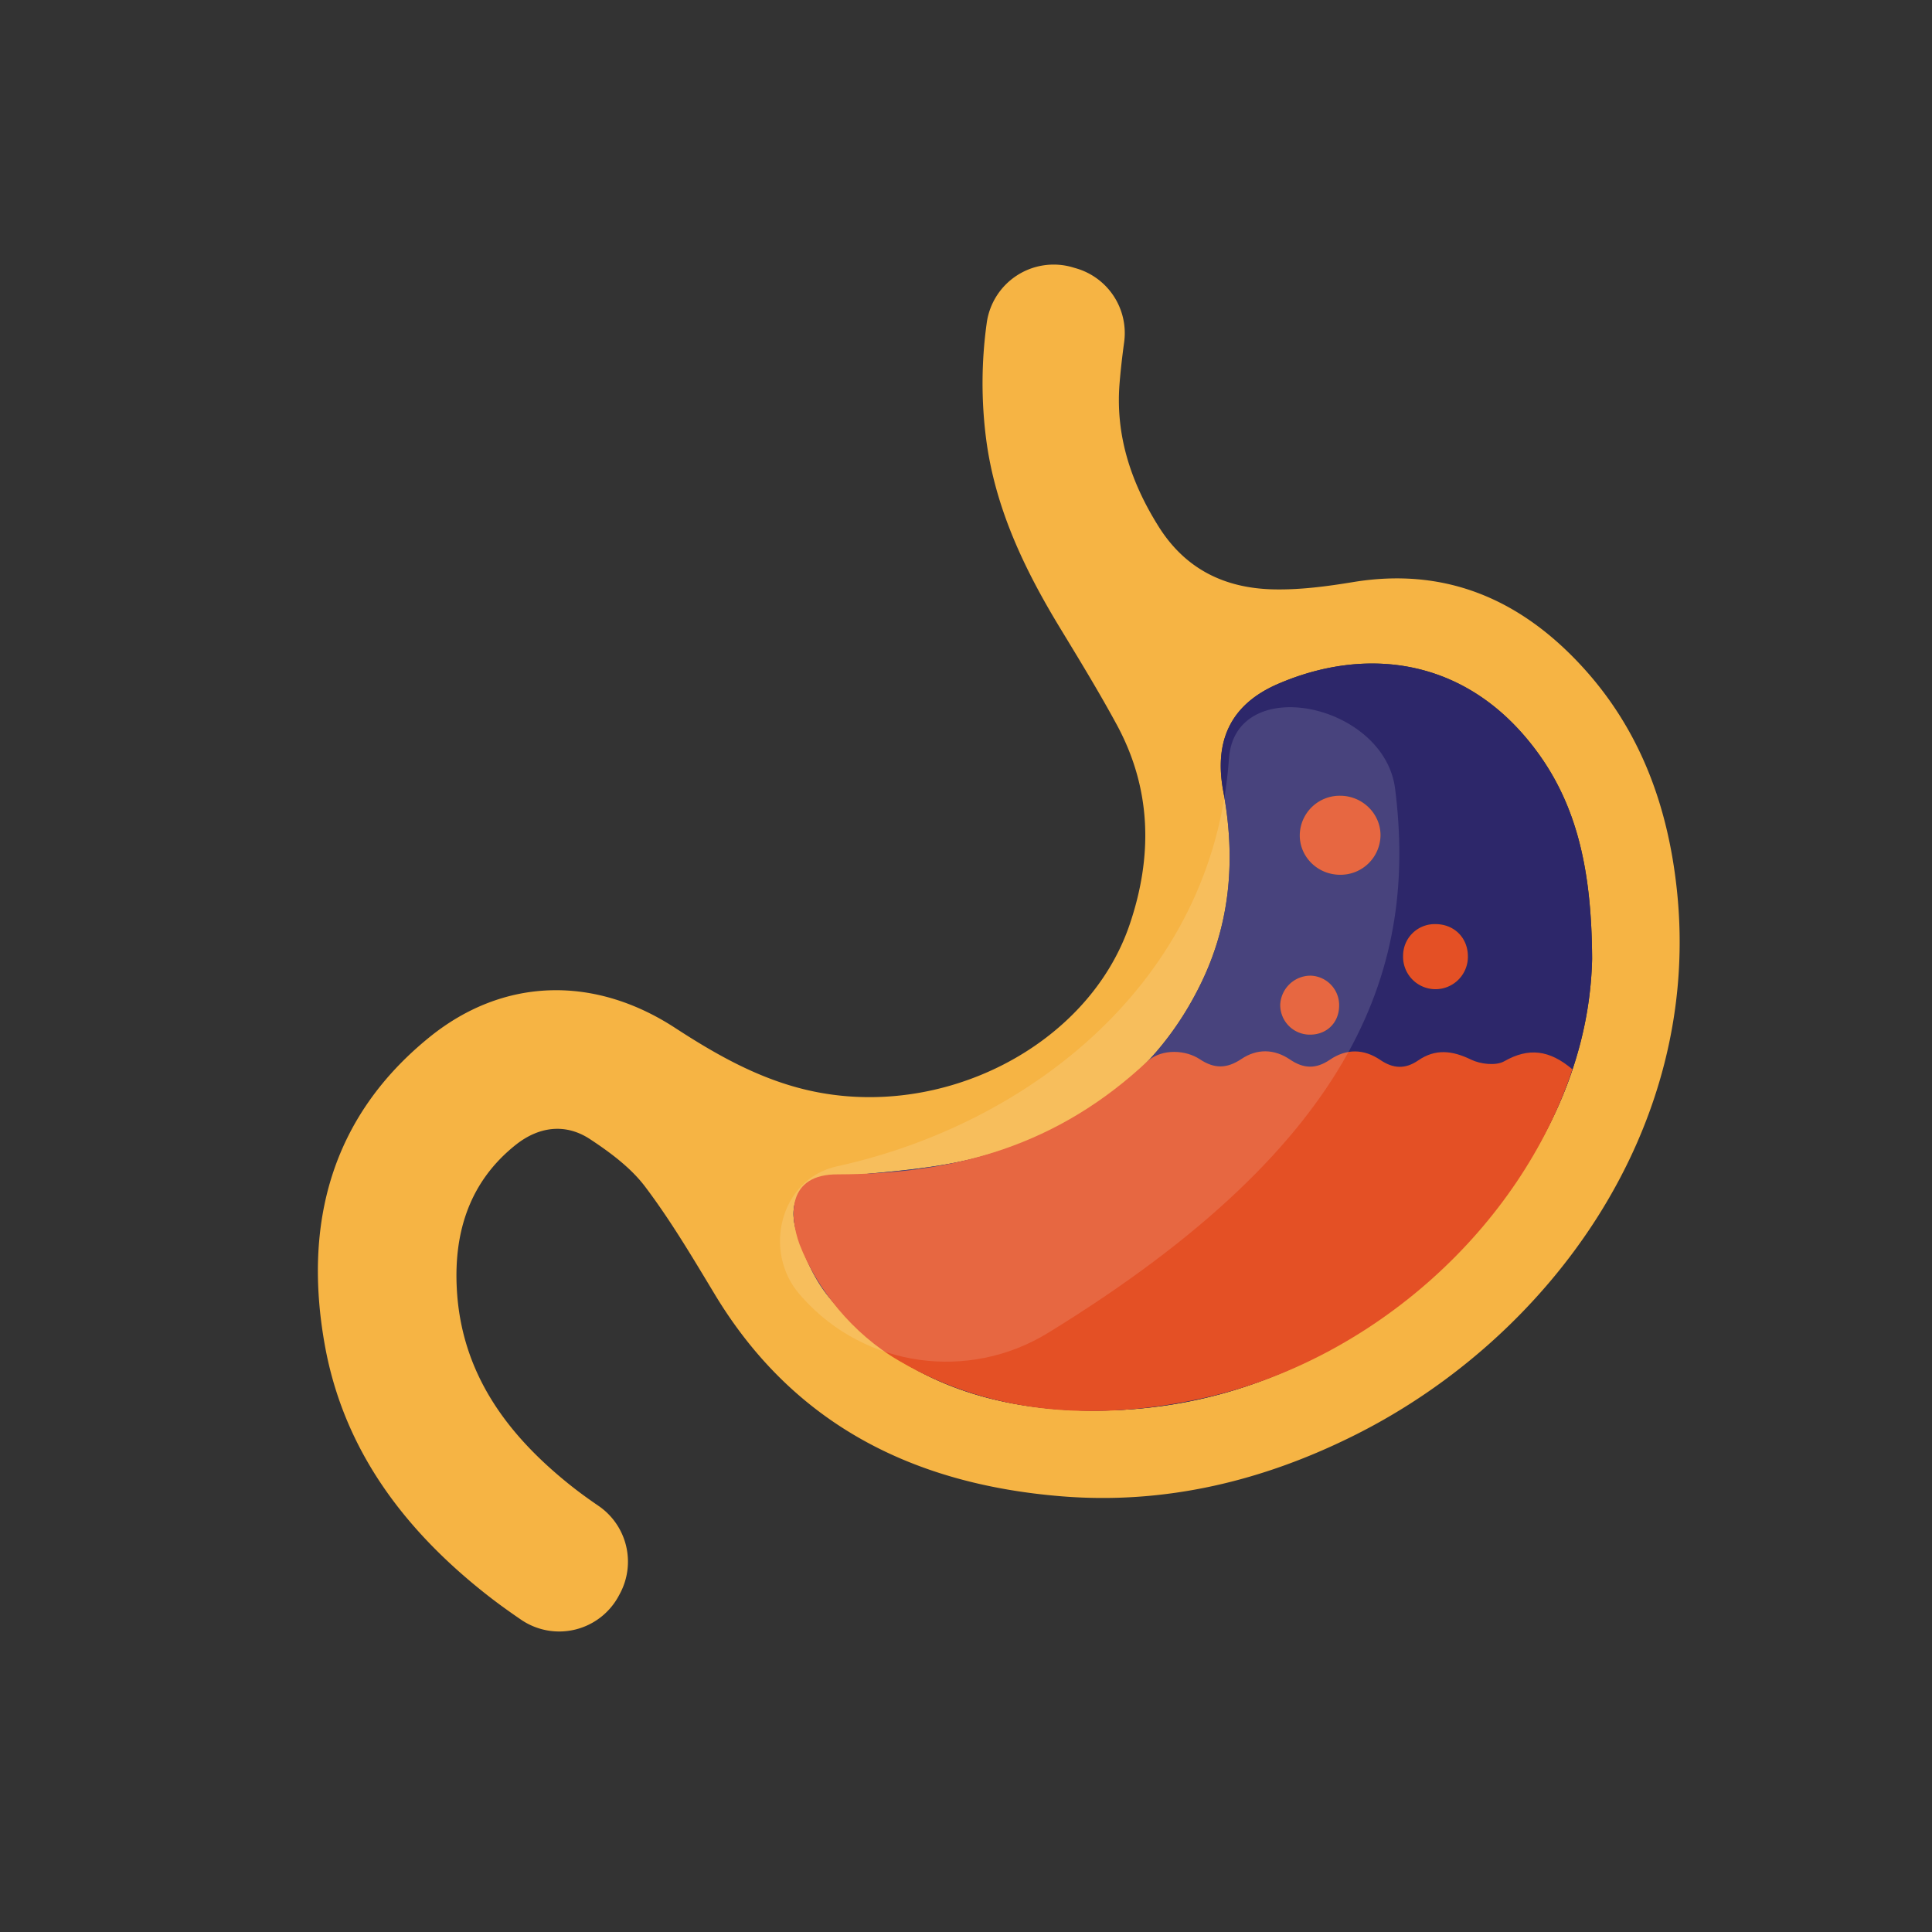
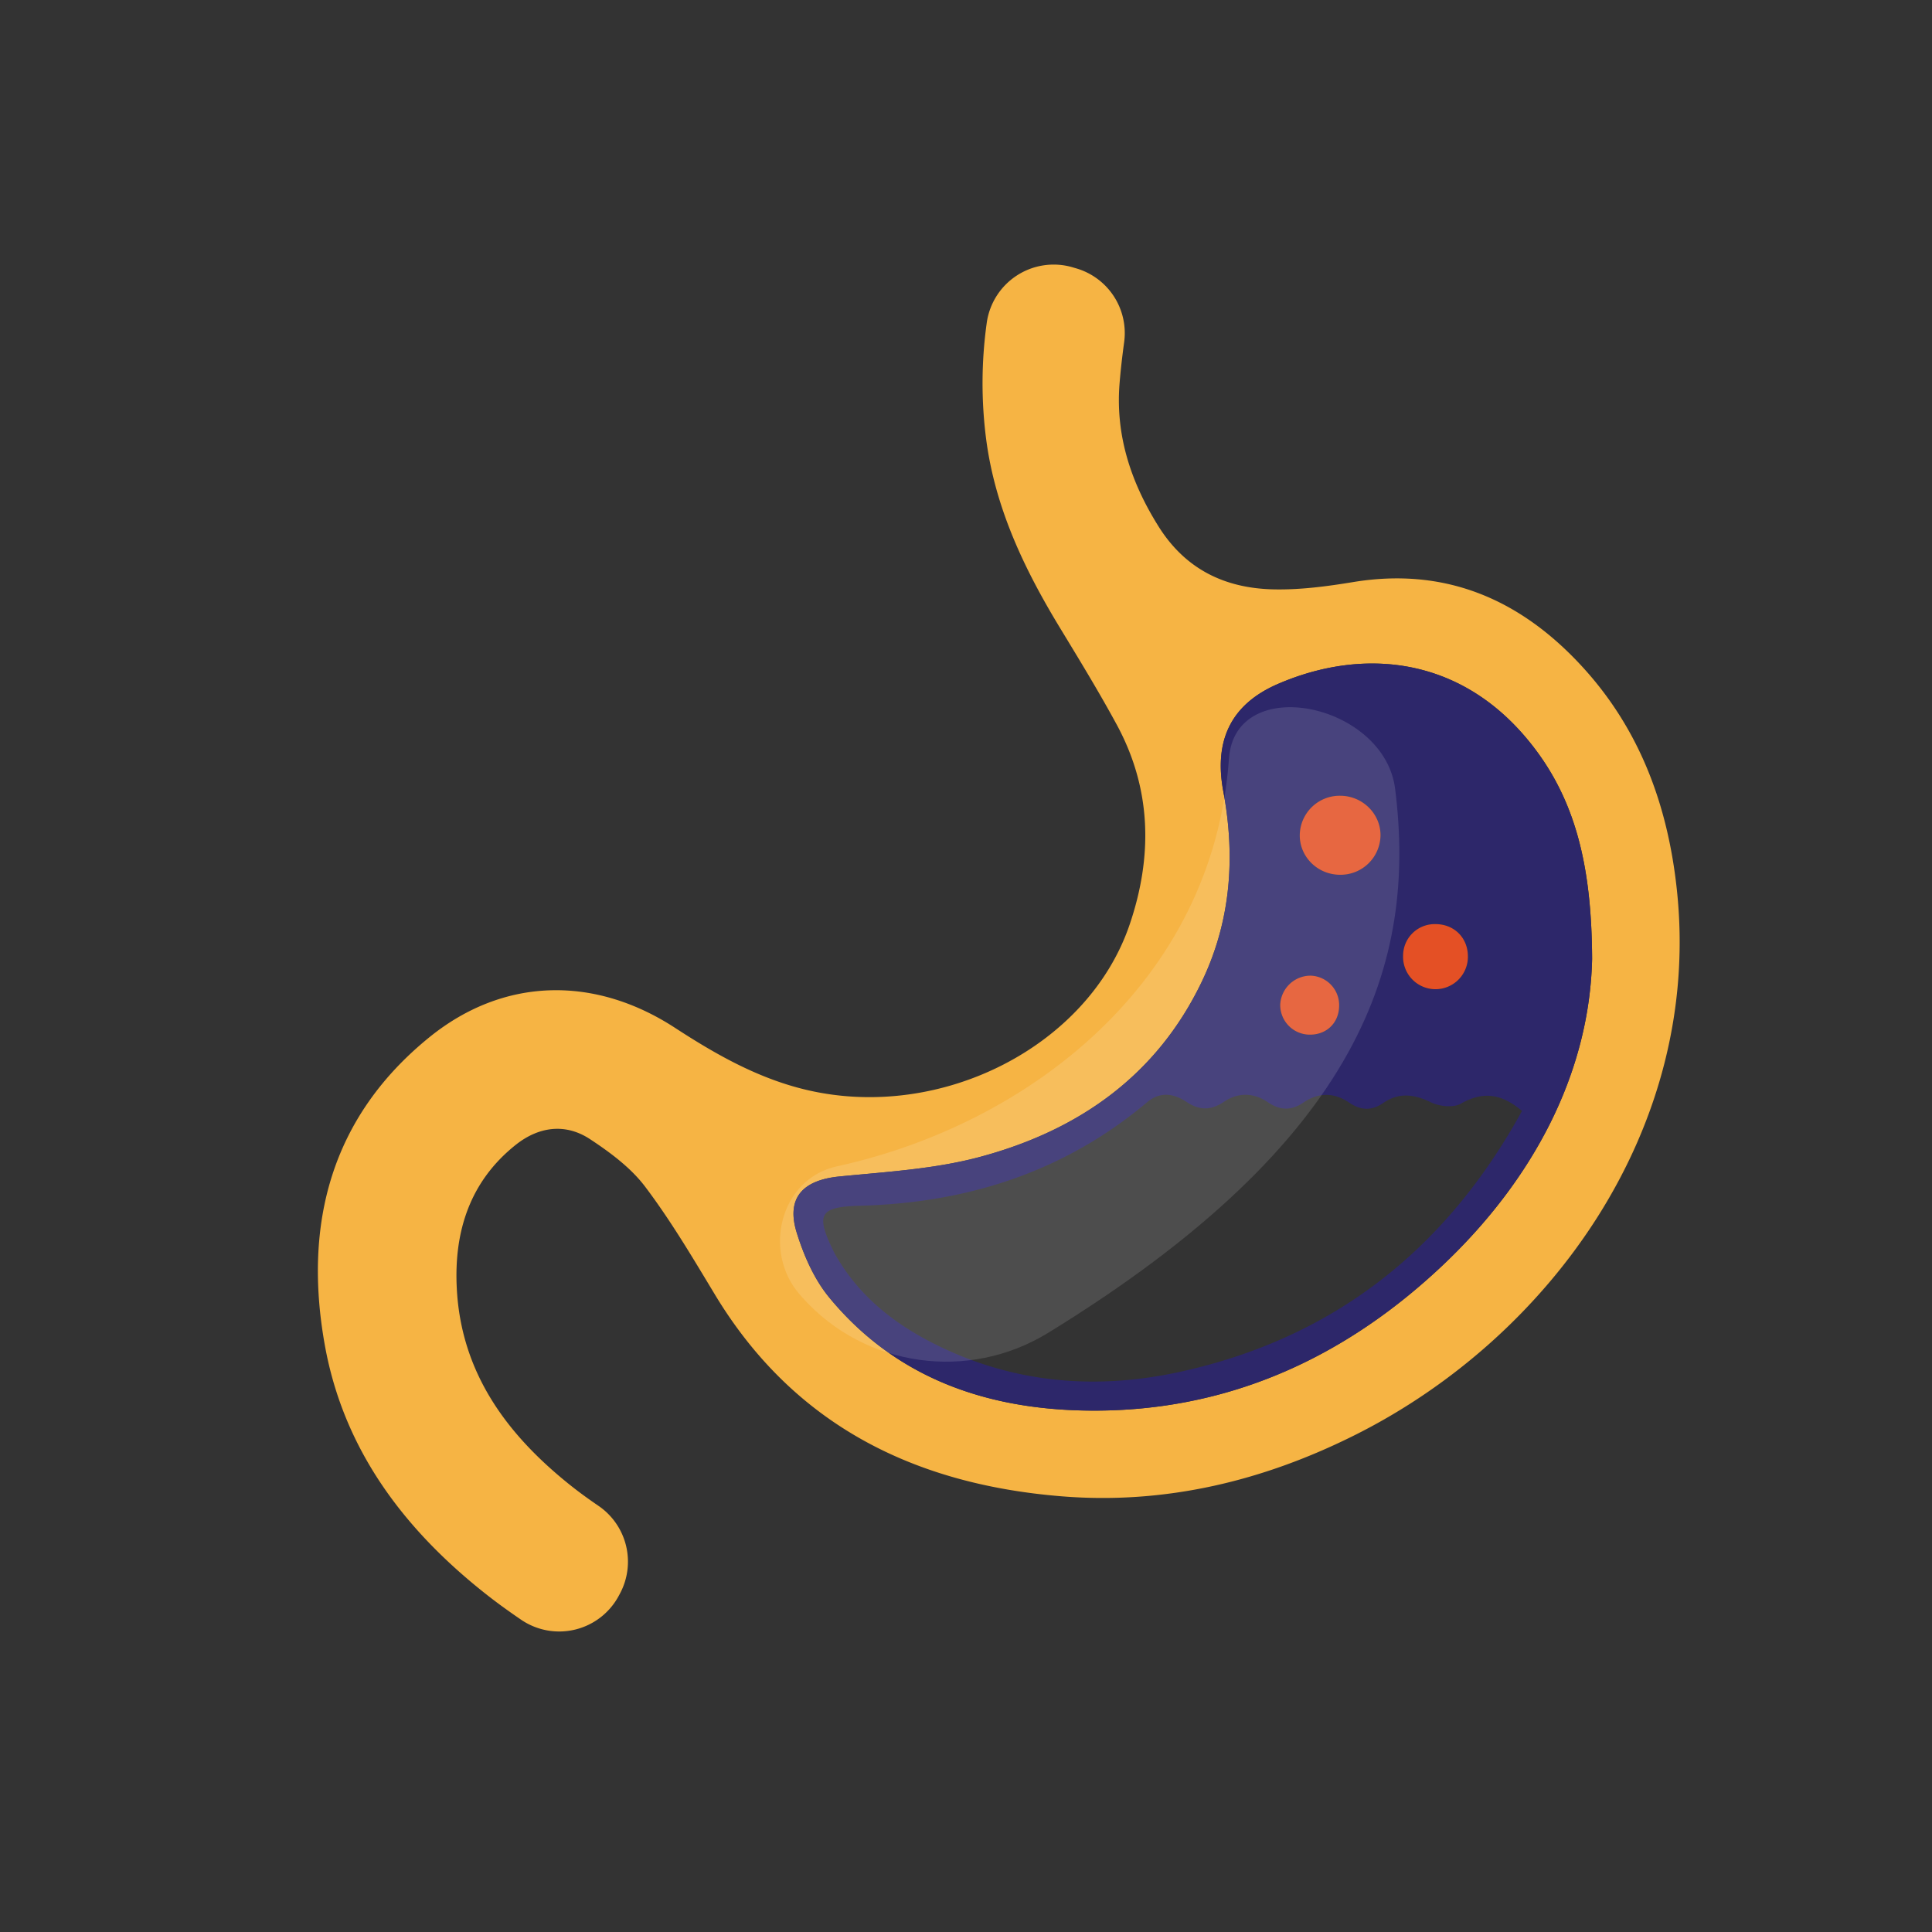
<svg xmlns="http://www.w3.org/2000/svg" id="Layer_1" data-name="Layer 1" viewBox="0 0 1080 1080">
  <rect x="0" y="0" width="1080" height="1080" fill="#333333" stroke="none" />
  <defs>
    <style>.cls-1{fill:#f6b444;}.cls-2{fill:#2d276a;}.cls-3{fill:#e45025;}.cls-4{fill:#fff;opacity:0.13;}</style>
  </defs>
  <title>Artboard 10Memes</title>
  <path class="cls-1" d="M346.59,890.76l-.71,1.33a37.77,37.77,0,0,1-54.66,13.29c-6.42-4.39-12.71-8.89-18.78-13.65-46.11-36.16-80.32-81-90.88-139.89-12.1-67.47,3.42-127.31,58.33-171.9,41.63-33.81,92.47-34.66,137.45-5.37,23.15,15.07,46.9,28.54,74.23,34.85,74.78,17.26,156.76-24.57,179.9-92.56,12.92-38,12.32-75.57-7.06-111.51-10-18.46-20.95-36.39-31.85-54.33-19.89-32.74-36.21-66.84-41.27-105.33a243.86,243.86,0,0,1,.29-65.11,37.77,37.77,0,0,1,47.83-31.21l2,.59a37.69,37.69,0,0,1,27,41.3c-1.08,7.93-2,15.82-2.62,23.74-2.16,28.78,6.5,54.78,21.8,79.21,15.17,24.23,37.43,34.73,64.64,35.26,14.71.29,29.62-1.69,44.2-4.09,50.63-8.33,92,9,126.21,45.31C916.3,406.36,932.39,449.8,937.44,498c14,133.65-71.73,249.67-179.23,303.8-51.9,26.13-106.82,39.34-164.82,34.64-82.15-6.65-149.7-39.78-193.76-112.79-12.34-20.45-24.55-41.14-38.89-60.15-8-10.65-19.58-19.24-30.9-26.7-13.84-9.11-28.72-7-41.5,3.14-25.71,20.44-34.6,48.52-33,80.08,2.38,47.82,28.49,82.57,64.46,111,4.75,3.75,9.67,7.28,14.73,10.74A37.8,37.8,0,0,1,346.59,890.76ZM890,536.05c-.24-52.53-9.37-91.46-37.58-124.42-38.59-45.06-91.71-49.33-138.09-29.27-26.53,11.47-35.75,31.93-30.5,60,6.81,36.5,4.29,72.22-11.88,106.11-25.33,53.09-69.45,83.66-124.5,98.35-25.25,6.73-52,8.24-78.2,10.84-20.51,2-29.88,12-23.9,31.35,4,12.83,9.78,26.11,18.22,36.34,36.94,44.78,87.35,62.24,143.31,63.16,76.87,1.27,142.77-28,198.32-80C857.84,659.21,888.56,599,890,536.05Z" />
  <path class="cls-2" d="M890,536.05c-1.43,63-32.15,123.16-84.8,172.45-55.55,52-121.45,81.31-198.32,80-56-.92-106.37-18.38-143.31-63.16-8.44-10.23-14.27-23.51-18.22-36.34-6-19.39,3.39-29.31,23.9-31.35,26.2-2.6,53-4.11,78.2-10.84,55-14.69,99.17-45.26,124.5-98.35,16.17-33.89,18.69-69.61,11.88-106.11-5.25-28.1,4-48.56,30.5-60,46.38-20.06,99.5-15.79,138.09,29.27C880.62,444.59,889.75,483.52,890,536.05ZM850.8,621c-11.64-9.82-22-11-34.26-4-4.18,2.38-12,1.48-16.71-.82-9.38-4.56-17.88-5.6-26.57.38-6.54,4.5-12.62,4.21-19.08-.2-8.32-5.67-17.12-5.76-25.41-.12-6.95,4.73-13.18,4.57-20-.09-7.94-5.39-16.6-5.58-24.5-.28-7.3,4.89-13.59,5-21,.1-7-4.65-14.67-6-22,.16C595,655.08,540.84,672.38,481.07,674c-22.89.6-25.32,4.54-15.2,25.27.95,2,2.08,3.82,3.22,5.67,13.2,21.39,32.41,36,54.48,46.91,43.29,21.43,89,25.22,135.58,15.12C745.41,748.22,808.42,698.34,850.8,621ZM749.13,489a22.31,22.31,0,0,0,22.57-21.53c.37-12.3-9.92-22.63-22.55-22.64a22.3,22.3,0,0,0-22.56,21.54C726.22,478.71,736.42,489,749.13,489Zm53.35,27.62a17.65,17.65,0,0,0-18.14,17.52,18.12,18.12,0,1,0,36.21,0C820.31,524,812.7,516.59,802.48,516.59Zm-70.69,61.78c9.54.26,16.6-6.42,16.79-15.88a16.49,16.49,0,0,0-15.85-17.09,17,17,0,0,0-17.07,16.14A16.55,16.55,0,0,0,731.79,578.37Z" />
  <path class="cls-3" d="M749.13,489c-12.71,0-22.91-10.26-22.54-22.63a22.3,22.3,0,0,1,22.56-21.54c12.63,0,22.92,10.34,22.55,22.64A22.31,22.31,0,0,1,749.13,489Z" />
  <path class="cls-3" d="M802.48,516.59c10.22,0,17.83,7.38,18.07,17.52a18.12,18.12,0,1,1-36.21,0A17.65,17.65,0,0,1,802.48,516.59Z" />
  <path class="cls-3" d="M731.79,578.37a16.55,16.55,0,0,1-16.13-16.83,17,17,0,0,1,17.07-16.14,16.49,16.49,0,0,1,15.85,17.09C748.39,572,741.33,578.63,731.79,578.37Z" />
-   <path class="cls-3" d="M840.89,593.25c-4.64,2.64-13.3,1.64-18.56-.92-10.42-5.06-19.85-6.21-29.51.43-7.26,5-14,4.67-21.19-.22-9.25-6.3-19-6.41-28.22-.14-7.72,5.26-14.64,5.08-22.27-.1-8.81-6-18.43-6.19-27.2-.31-8.11,5.43-15.1,5.55-23.27.11-7.77-5.16-20.71-6-28.84.8-50.24,47.37-107.66,63.45-173.54,63.57-28.29-.12-27.14,23.13-21.34,39.1,9.79,25.13,29.55,49.95,55.62,65.12,54.91,32.26,115.67,32.83,169.43,21,95.73-21.1,177.67-95.57,207-183.92C866.13,586.84,854.49,585.5,840.89,593.25Z" />
  <path class="cls-4" d="M467.78,652C574.3,628.74,678.17,549.69,687,424c3.41-48.2,86.91-30.93,92.89,17C792,537.9,761.65,637.23,585.84,745.11c-44.47,27.28-102.15,19.25-137.06-19.52-.5-.55-1-1.11-1.49-1.67C425.91,699.67,436.2,658.94,467.78,652Z" />
</svg>